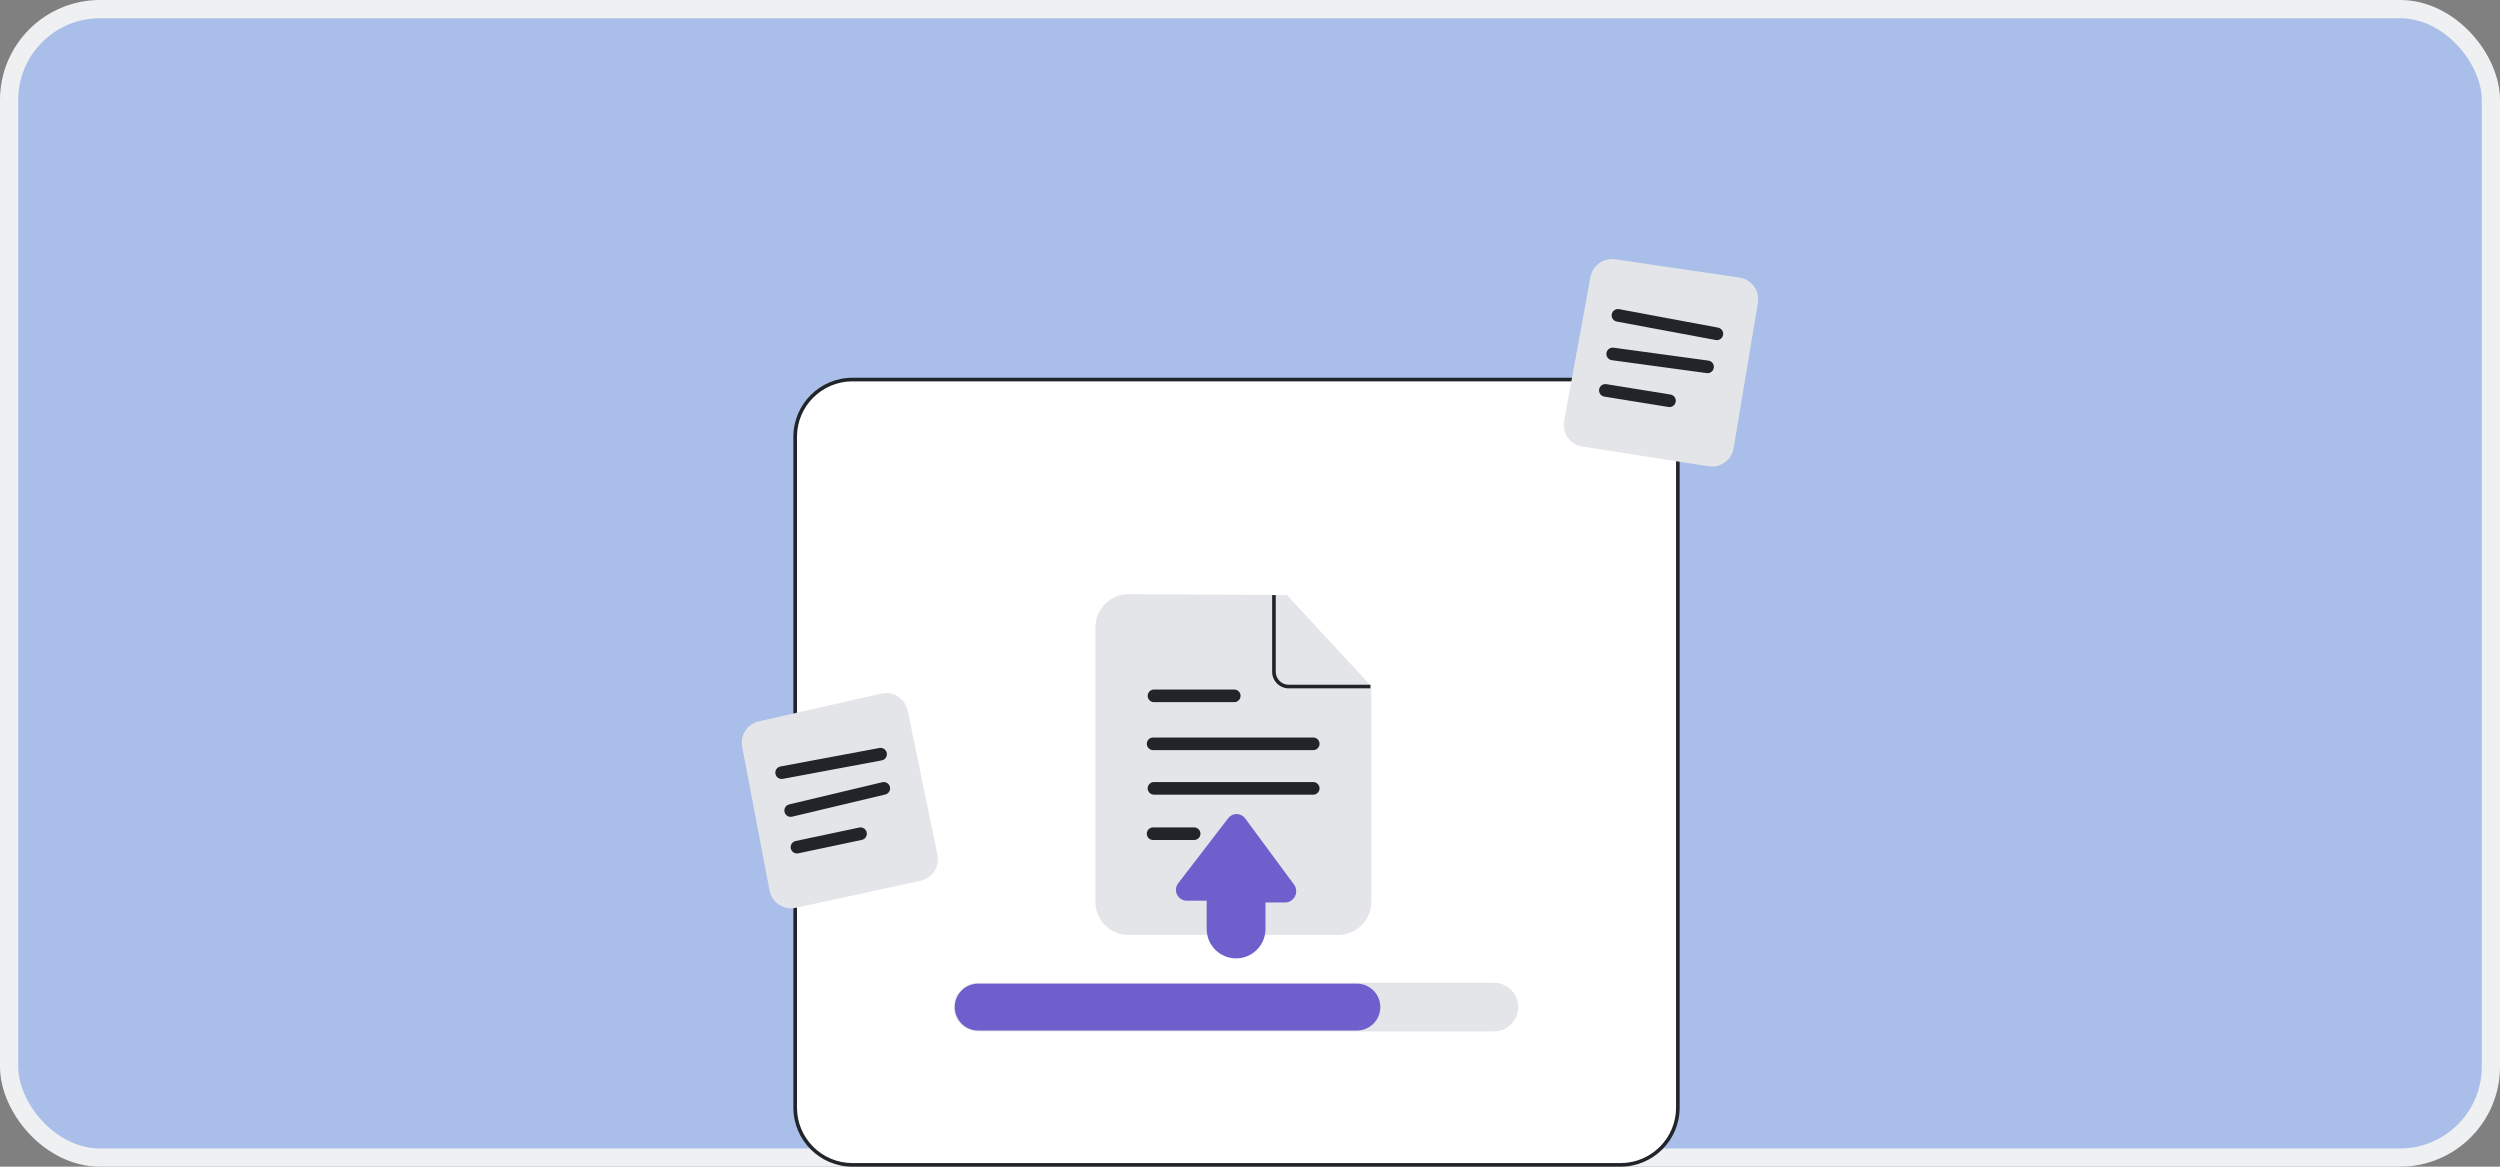
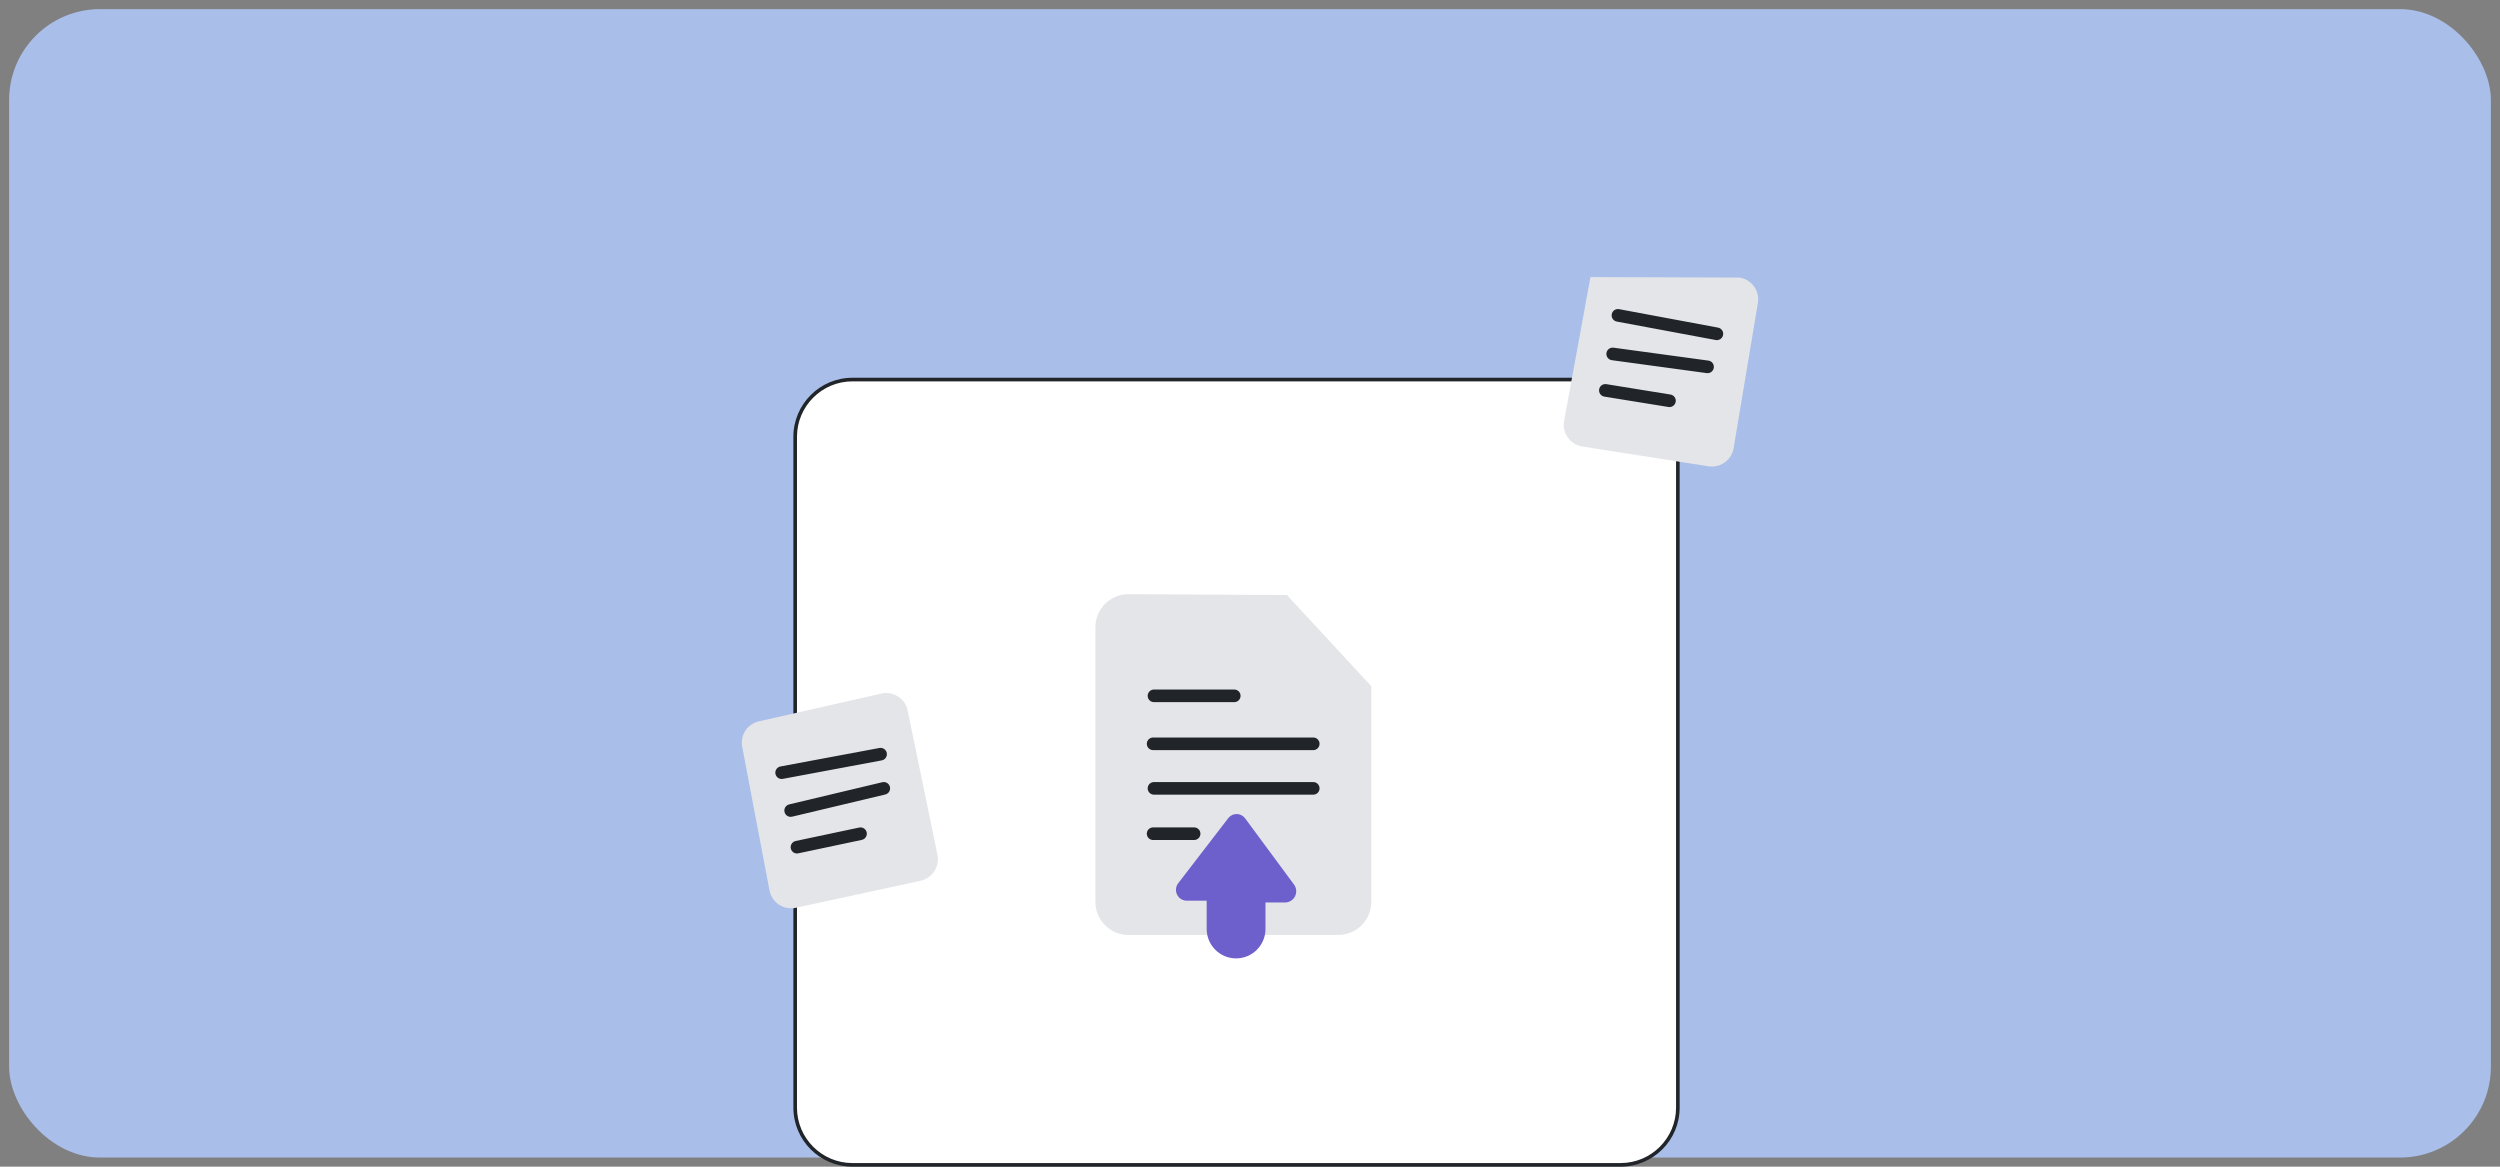
<svg xmlns="http://www.w3.org/2000/svg" width="300" height="140" viewBox="0 0 300 140" fill="none">
  <rect x="0" y="0" width="300" height="140" fill="#808080" stroke="none" />
  <rect x="1.094" y="1.094" width="297.812" height="137.812" rx="10.906" fill="#A9BEE8" />
-   <rect x="1.094" y="1.094" width="297.812" height="137.812" rx="10.906" stroke="#EEF0F2" stroke-width="2.188" />
  <path d="M194.474 139.784H102.288C98.502 139.784 95.421 136.703 95.421 132.916V52.415C95.421 48.629 98.502 45.548 102.288 45.548H194.474C198.261 45.548 201.342 48.629 201.342 52.415V132.916C201.342 136.703 198.261 139.784 194.474 139.784Z" fill="white" />
  <path d="M194.475 140H102.289C98.383 140 95.205 136.822 95.205 132.916V52.415C95.205 48.509 98.383 45.331 102.289 45.331H194.475C198.381 45.331 201.559 48.509 201.559 52.415V132.916C201.559 136.822 198.381 140 194.475 140ZM102.289 45.764C98.621 45.764 95.638 48.747 95.638 52.415V132.916C95.638 136.583 98.621 139.567 102.289 139.567H194.475C198.142 139.567 201.126 136.583 201.126 132.916V52.415C201.126 48.747 198.142 45.764 194.475 45.764H102.289Z" fill="#212529" />
-   <path d="M179.27 123.772H117.383C115.772 123.772 114.462 122.462 114.462 120.851C114.462 120.071 114.766 119.338 115.318 118.786C115.868 118.234 116.601 117.93 117.383 117.93H179.27C180.88 117.93 182.191 119.24 182.191 120.851C182.191 121.631 181.887 122.364 181.335 122.916C180.785 123.468 180.052 123.772 179.27 123.772Z" fill="#E3E5E8" />
-   <path d="M165.637 120.85C165.637 121.627 165.321 122.33 164.813 122.839C164.304 123.347 163.601 123.663 162.824 123.663H117.383C115.83 123.663 114.57 122.404 114.57 120.85C114.57 120.073 114.886 119.37 115.395 118.862C115.903 118.351 116.607 118.037 117.383 118.037H162.824C164.378 118.037 165.637 119.297 165.637 120.85Z" fill="#6D5FCC" />
  <path d="M160.584 112.195H135.422C133.231 112.195 131.449 110.413 131.449 108.222V75.27C131.449 73.08 133.231 71.298 135.422 71.298L154.434 71.406L164.556 82.344V108.222C164.556 110.413 162.774 112.195 160.584 112.195Z" fill="#E3E5E8" />
  <path d="M148.11 84.258H138.478C138.06 84.258 137.721 83.919 137.721 83.501C137.721 83.082 138.06 82.743 138.478 82.743H148.11C148.529 82.743 148.868 83.082 148.868 83.501C148.868 83.919 148.529 84.258 148.11 84.258Z" fill="#212529" />
  <path d="M157.59 90.015H138.374C137.955 90.015 137.616 89.675 137.616 89.257C137.616 88.839 137.955 88.5 138.374 88.5H157.59C158.009 88.5 158.348 88.839 158.348 89.257C158.348 89.675 158.009 90.015 157.59 90.015Z" fill="#212529" />
  <path d="M157.59 95.36H138.478C138.06 95.36 137.721 95.021 137.721 94.603C137.721 94.185 138.06 93.846 138.478 93.846H157.59C158.008 93.846 158.347 94.185 158.347 94.603C158.347 95.021 158.008 95.36 157.59 95.36Z" fill="#212529" />
  <path d="M143.295 100.803H138.374C137.955 100.803 137.616 100.464 137.616 100.045C137.616 99.627 137.955 99.288 138.374 99.288H143.295C143.713 99.288 144.052 99.627 144.052 100.045C144.052 100.464 143.713 100.803 143.295 100.803Z" fill="#212529" />
-   <path d="M164.448 82.603H154.648C153.55 82.603 152.656 81.709 152.656 80.611V71.406H153.089V80.611C153.089 81.47 153.788 82.17 154.648 82.17H164.448V82.603Z" fill="#212529" />
  <path d="M148.33 115.007C146.384 115.007 144.802 113.425 144.802 111.479V108.083H142.414C141.915 108.083 141.469 107.805 141.248 107.358C141.028 106.91 141.08 106.387 141.384 105.992L147.392 98.177C147.636 97.86 148.007 97.677 148.405 97.684C148.805 97.688 149.171 97.874 149.409 98.196L155.28 106.144C155.585 106.557 155.631 107.098 155.4 107.556C155.168 108.015 154.706 108.299 154.192 108.299H151.858V111.479C151.858 113.425 150.275 115.007 148.33 115.007Z" fill="#6D5FCC" />
  <path d="M94.926 108.998C94.415 108.998 93.914 108.849 93.477 108.559C92.879 108.163 92.475 107.557 92.341 106.853L89.063 89.622C88.796 88.218 89.678 86.872 91.072 86.557L105.757 83.23C106.454 83.073 107.168 83.199 107.768 83.585C108.369 83.972 108.779 84.57 108.923 85.269L112.496 102.579C112.787 103.989 111.879 105.385 110.472 105.69L95.491 108.937C95.303 108.978 95.114 108.998 94.926 108.998Z" fill="#E3E5E8" />
  <path d="M93.797 93.478C93.439 93.478 93.121 93.223 93.053 92.859C92.976 92.448 93.247 92.052 93.659 91.975L105.531 89.757C105.942 89.68 106.338 89.952 106.414 90.363C106.491 90.774 106.22 91.17 105.809 91.246L93.937 93.464C93.89 93.473 93.843 93.478 93.797 93.478Z" fill="#212529" />
  <path d="M94.879 98.022C94.536 98.022 94.226 97.788 94.143 97.44C94.046 97.033 94.297 96.624 94.704 96.527L105.88 93.866C106.287 93.77 106.695 94.021 106.793 94.428C106.889 94.835 106.638 95.243 106.231 95.34L95.055 98.001C94.996 98.015 94.937 98.022 94.879 98.022Z" fill="#212529" />
  <path d="M95.636 102.418C95.286 102.418 94.972 102.173 94.897 101.817C94.81 101.408 95.071 101.006 95.48 100.919L103.105 99.305C103.516 99.218 103.916 99.479 104.003 99.888C104.089 100.298 103.828 100.7 103.419 100.786L95.794 102.401C95.741 102.412 95.689 102.418 95.636 102.418Z" fill="#212529" />
-   <path d="M205.432 55.988C205.297 55.988 205.161 55.978 205.024 55.956L189.881 53.581C189.172 53.469 188.554 53.086 188.139 52.501C187.724 51.916 187.566 51.205 187.695 50.5L190.854 33.247C191.112 31.842 192.42 30.906 193.834 31.112L208.73 33.308C209.437 33.412 210.057 33.788 210.478 34.365C210.898 34.942 211.065 35.648 210.947 36.352L208.035 53.785C207.82 55.069 206.697 55.988 205.432 55.988Z" fill="#E3E5E8" />
+   <path d="M205.432 55.988C205.297 55.988 205.161 55.978 205.024 55.956L189.881 53.581C189.172 53.469 188.554 53.086 188.139 52.501C187.724 51.916 187.566 51.205 187.695 50.5L190.854 33.247L208.73 33.308C209.437 33.412 210.057 33.788 210.478 34.365C210.898 34.942 211.065 35.648 210.947 36.352L208.035 53.785C207.82 55.069 206.697 55.988 205.432 55.988Z" fill="#E3E5E8" />
  <path d="M206.027 40.816C205.981 40.816 205.934 40.812 205.887 40.803L194.014 38.588C193.603 38.512 193.332 38.116 193.408 37.705C193.485 37.294 193.88 37.021 194.292 37.099L206.165 39.314C206.576 39.391 206.847 39.786 206.771 40.197C206.703 40.562 206.385 40.816 206.027 40.816Z" fill="#212529" />
  <path d="M204.908 44.78C204.873 44.78 204.839 44.778 204.804 44.773L193.421 43.223C193.006 43.166 192.716 42.785 192.773 42.37C192.829 41.956 193.212 41.665 193.625 41.722L205.009 43.272C205.423 43.329 205.713 43.71 205.657 44.125C205.605 44.505 205.28 44.78 204.908 44.78Z" fill="#212529" />
  <path d="M200.337 48.849C200.297 48.849 200.256 48.845 200.215 48.839L192.521 47.594C192.108 47.527 191.828 47.138 191.895 46.725C191.962 46.312 192.348 46.033 192.763 46.099L200.457 47.344C200.87 47.41 201.15 47.799 201.084 48.212C201.023 48.584 200.702 48.849 200.337 48.849Z" fill="#212529" />
</svg>